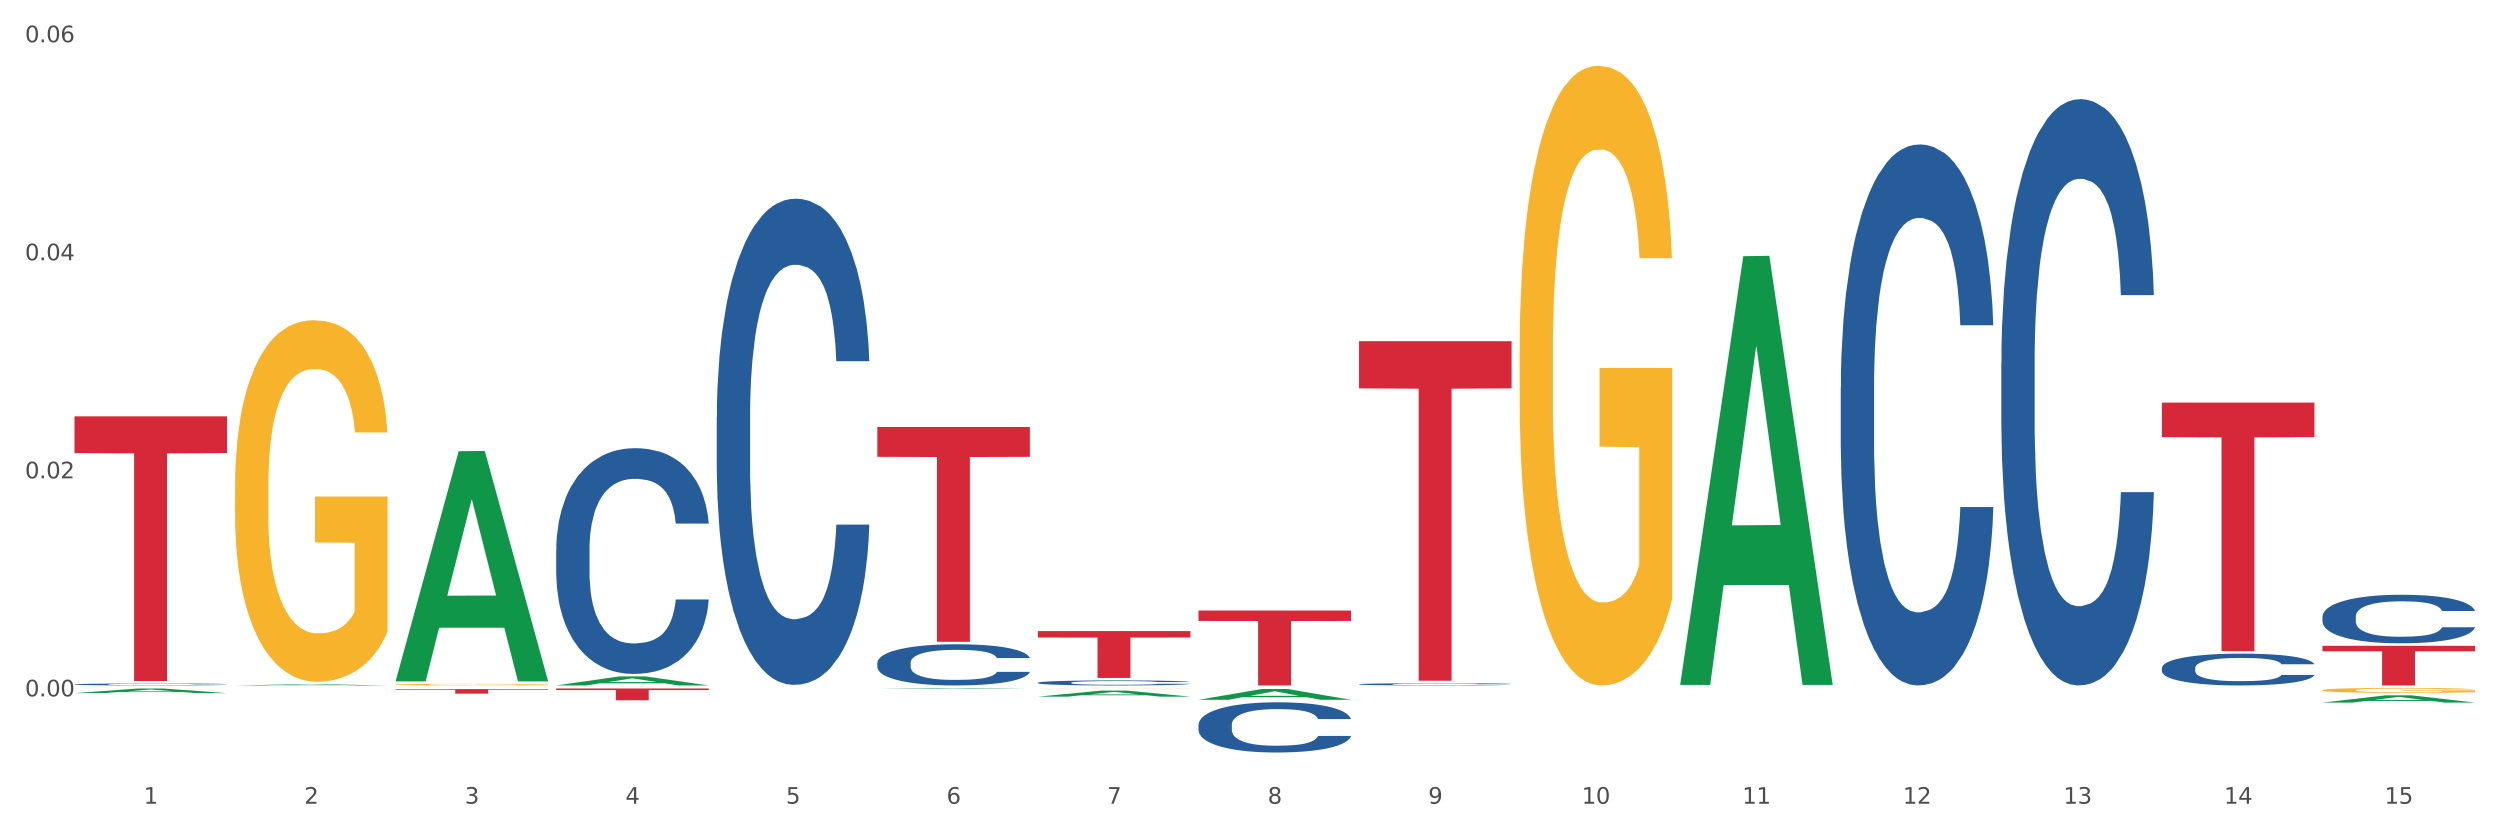
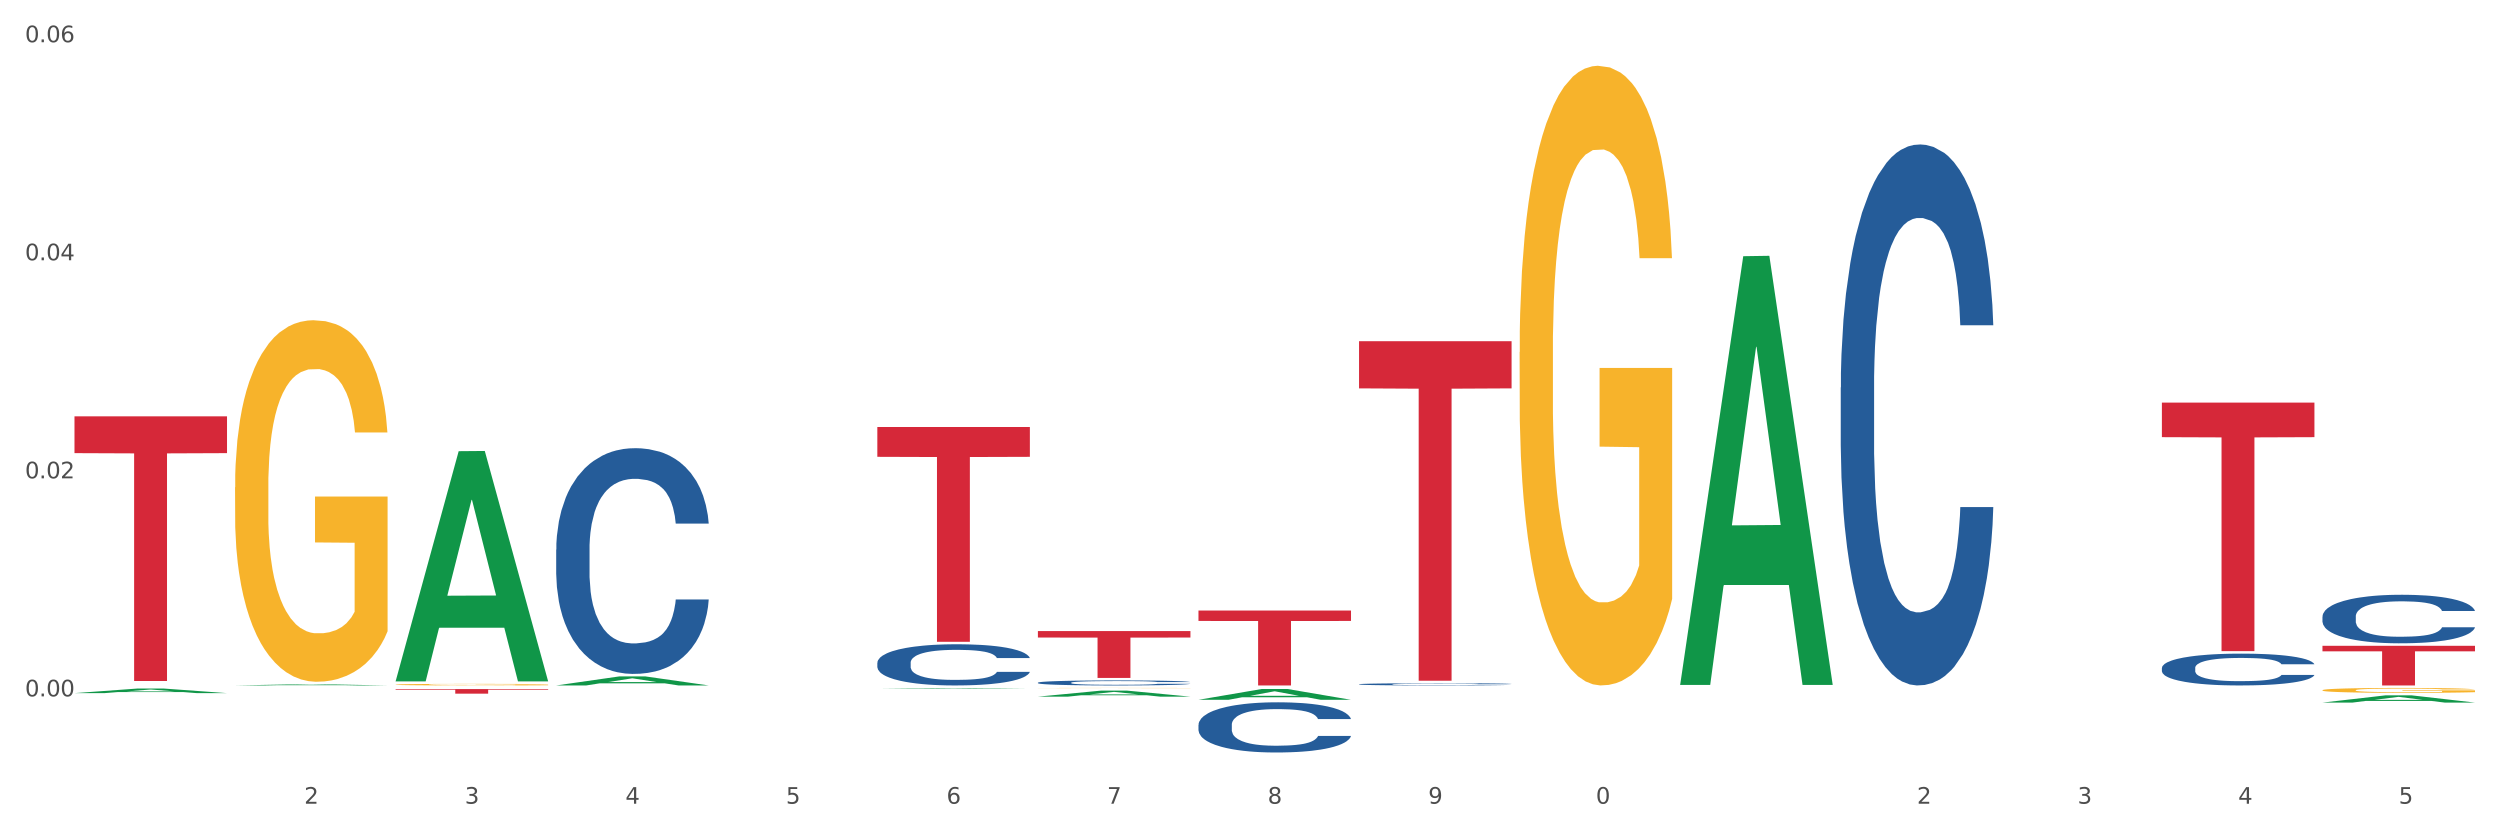
<svg xmlns="http://www.w3.org/2000/svg" xmlns:xlink="http://www.w3.org/1999/xlink" width="1080pt" height="360pt" viewBox="0 0 1080 360" version="1.1">
  <rect x="0" y="0" width="1080" height="360" fill="#333333" stroke="none" />
  <defs>
    <style type="text/css">*{stroke-linejoin: round; stroke-linecap: butt}</style>
  </defs>
  <g id="figure_1">
    <g id="patch_1">
      <path d="M 0 360  L 1080 360  L 1080 0  L 0 0  z " style="fill: #ffffff; stroke: #ffffff; stroke-linejoin: miter" />
    </g>
    <g id="axes_1">
      <g id="matplotlib.axis_1">
        <g id="xtick_1">
          <g id="text_1">
            <g style="fill: #4d4d4d" transform="translate(62.07 347.204) scale(0.096 -0.096)">
              <defs>
-                 <path id="DejaVuSans-31" d="M 794 531  L 1825 531  L 1825 4091  L 703 3866  L 703 4441  L 1819 4666  L 2450 4666  L 2450 531  L 3481 531  L 3481 0  L 794 0  L 794 531  z " transform="scale(0.016)" />
-               </defs>
+                 </defs>
              <use xlink:href="#DejaVuSans-31" />
            </g>
          </g>
        </g>
        <g id="xtick_2">
          <g id="text_2">
            <g style="fill: #4d4d4d" transform="translate(131.436 347.204) scale(0.096 -0.096)">
              <defs>
                <path id="DejaVuSans-32" d="M 1228 531  L 3431 531  L 3431 0  L 469 0  L 469 531  Q 828 903 1448 1529  Q 2069 2156 2228 2338  Q 2531 2678 2651 2914  Q 2772 3150 2772 3378  Q 2772 3750 2511 3984  Q 2250 4219 1831 4219  Q 1534 4219 1204 4116  Q 875 4013 500 3803  L 500 4441  Q 881 4594 1212 4672  Q 1544 4750 1819 4750  Q 2544 4750 2975 4387  Q 3406 4025 3406 3419  Q 3406 3131 3298 2873  Q 3191 2616 2906 2266  Q 2828 2175 2409 1742  Q 1991 1309 1228 531  z " transform="scale(0.016)" />
              </defs>
              <use xlink:href="#DejaVuSans-32" />
            </g>
          </g>
        </g>
        <g id="xtick_3">
          <g id="text_3">
            <g style="fill: #4d4d4d" transform="translate(200.802 347.204) scale(0.096 -0.096)">
              <defs>
                <path id="DejaVuSans-33" d="M 2597 2516  Q 3050 2419 3304 2112  Q 3559 1806 3559 1356  Q 3559 666 3084 287  Q 2609 -91 1734 -91  Q 1441 -91 1130 -33  Q 819 25 488 141  L 488 750  Q 750 597 1062 519  Q 1375 441 1716 441  Q 2309 441 2620 675  Q 2931 909 2931 1356  Q 2931 1769 2642 2001  Q 2353 2234 1838 2234  L 1294 2234  L 1294 2753  L 1863 2753  Q 2328 2753 2575 2939  Q 2822 3125 2822 3475  Q 2822 3834 2567 4026  Q 2313 4219 1838 4219  Q 1578 4219 1281 4162  Q 984 4106 628 3988  L 628 4550  Q 988 4650 1302 4700  Q 1616 4750 1894 4750  Q 2613 4750 3031 4423  Q 3450 4097 3450 3541  Q 3450 3153 3228 2886  Q 3006 2619 2597 2516  z " transform="scale(0.016)" />
              </defs>
              <use xlink:href="#DejaVuSans-33" />
            </g>
          </g>
        </g>
        <g id="xtick_4">
          <g id="text_4">
            <g style="fill: #4d4d4d" transform="translate(270.169 347.204) scale(0.096 -0.096)">
              <defs>
                <path id="DejaVuSans-34" d="M 2419 4116  L 825 1625  L 2419 1625  L 2419 4116  z M 2253 4666  L 3047 4666  L 3047 1625  L 3713 1625  L 3713 1100  L 3047 1100  L 3047 0  L 2419 0  L 2419 1100  L 313 1100  L 313 1709  L 2253 4666  z " transform="scale(0.016)" />
              </defs>
              <use xlink:href="#DejaVuSans-34" />
            </g>
          </g>
        </g>
        <g id="xtick_5">
          <g id="text_5">
            <g style="fill: #4d4d4d" transform="translate(339.535 347.204) scale(0.096 -0.096)">
              <defs>
                <path id="DejaVuSans-35" d="M 691 4666  L 3169 4666  L 3169 4134  L 1269 4134  L 1269 2991  Q 1406 3038 1543 3061  Q 1681 3084 1819 3084  Q 2600 3084 3056 2656  Q 3513 2228 3513 1497  Q 3513 744 3044 326  Q 2575 -91 1722 -91  Q 1428 -91 1123 -41  Q 819 9 494 109  L 494 744  Q 775 591 1075 516  Q 1375 441 1709 441  Q 2250 441 2565 725  Q 2881 1009 2881 1497  Q 2881 1984 2565 2268  Q 2250 2553 1709 2553  Q 1456 2553 1204 2497  Q 953 2441 691 2322  L 691 4666  z " transform="scale(0.016)" />
              </defs>
              <use xlink:href="#DejaVuSans-35" />
            </g>
          </g>
        </g>
        <g id="xtick_6">
          <g id="text_6">
            <g style="fill: #4d4d4d" transform="translate(408.901 347.204) scale(0.096 -0.096)">
              <defs>
                <path id="DejaVuSans-36" d="M 2113 2584  Q 1688 2584 1439 2293  Q 1191 2003 1191 1497  Q 1191 994 1439 701  Q 1688 409 2113 409  Q 2538 409 2786 701  Q 3034 994 3034 1497  Q 3034 2003 2786 2293  Q 2538 2584 2113 2584  z M 3366 4563  L 3366 3988  Q 3128 4100 2886 4159  Q 2644 4219 2406 4219  Q 1781 4219 1451 3797  Q 1122 3375 1075 2522  Q 1259 2794 1537 2939  Q 1816 3084 2150 3084  Q 2853 3084 3261 2657  Q 3669 2231 3669 1497  Q 3669 778 3244 343  Q 2819 -91 2113 -91  Q 1303 -91 875 529  Q 447 1150 447 2328  Q 447 3434 972 4092  Q 1497 4750 2381 4750  Q 2619 4750 2861 4703  Q 3103 4656 3366 4563  z " transform="scale(0.016)" />
              </defs>
              <use xlink:href="#DejaVuSans-36" />
            </g>
          </g>
        </g>
        <g id="xtick_7">
          <g id="text_7">
            <g style="fill: #4d4d4d" transform="translate(478.267 347.204) scale(0.096 -0.096)">
              <defs>
                <path id="DejaVuSans-37" d="M 525 4666  L 3525 4666  L 3525 4397  L 1831 0  L 1172 0  L 2766 4134  L 525 4134  L 525 4666  z " transform="scale(0.016)" />
              </defs>
              <use xlink:href="#DejaVuSans-37" />
            </g>
          </g>
        </g>
        <g id="xtick_8">
          <g id="text_8">
            <g style="fill: #4d4d4d" transform="translate(547.634 347.204) scale(0.096 -0.096)">
              <defs>
                <path id="DejaVuSans-38" d="M 2034 2216  Q 1584 2216 1326 1975  Q 1069 1734 1069 1313  Q 1069 891 1326 650  Q 1584 409 2034 409  Q 2484 409 2743 651  Q 3003 894 3003 1313  Q 3003 1734 2745 1975  Q 2488 2216 2034 2216  z M 1403 2484  Q 997 2584 770 2862  Q 544 3141 544 3541  Q 544 4100 942 4425  Q 1341 4750 2034 4750  Q 2731 4750 3128 4425  Q 3525 4100 3525 3541  Q 3525 3141 3298 2862  Q 3072 2584 2669 2484  Q 3125 2378 3379 2068  Q 3634 1759 3634 1313  Q 3634 634 3220 271  Q 2806 -91 2034 -91  Q 1263 -91 848 271  Q 434 634 434 1313  Q 434 1759 690 2068  Q 947 2378 1403 2484  z M 1172 3481  Q 1172 3119 1398 2916  Q 1625 2713 2034 2713  Q 2441 2713 2670 2916  Q 2900 3119 2900 3481  Q 2900 3844 2670 4047  Q 2441 4250 2034 4250  Q 1625 4250 1398 4047  Q 1172 3844 1172 3481  z " transform="scale(0.016)" />
              </defs>
              <use xlink:href="#DejaVuSans-38" />
            </g>
          </g>
        </g>
        <g id="xtick_9">
          <g id="text_9">
            <g style="fill: #4d4d4d" transform="translate(617 347.204) scale(0.096 -0.096)">
              <defs>
                <path id="DejaVuSans-39" d="M 703 97  L 703 672  Q 941 559 1184 500  Q 1428 441 1663 441  Q 2288 441 2617 861  Q 2947 1281 2994 2138  Q 2813 1869 2534 1725  Q 2256 1581 1919 1581  Q 1219 1581 811 2004  Q 403 2428 403 3163  Q 403 3881 828 4315  Q 1253 4750 1959 4750  Q 2769 4750 3195 4129  Q 3622 3509 3622 2328  Q 3622 1225 3098 567  Q 2575 -91 1691 -91  Q 1453 -91 1209 -44  Q 966 3 703 97  z M 1959 2075  Q 2384 2075 2632 2365  Q 2881 2656 2881 3163  Q 2881 3666 2632 3958  Q 2384 4250 1959 4250  Q 1534 4250 1286 3958  Q 1038 3666 1038 3163  Q 1038 2656 1286 2365  Q 1534 2075 1959 2075  z " transform="scale(0.016)" />
              </defs>
              <use xlink:href="#DejaVuSans-39" />
            </g>
          </g>
        </g>
        <g id="xtick_10">
          <g id="text_10">
            <g style="fill: #4d4d4d" transform="translate(683.312 347.204) scale(0.096 -0.096)">
              <defs>
                <path id="DejaVuSans-30" d="M 2034 4250  Q 1547 4250 1301 3770  Q 1056 3291 1056 2328  Q 1056 1369 1301 889  Q 1547 409 2034 409  Q 2525 409 2770 889  Q 3016 1369 3016 2328  Q 3016 3291 2770 3770  Q 2525 4250 2034 4250  z M 2034 4750  Q 2819 4750 3233 4129  Q 3647 3509 3647 2328  Q 3647 1150 3233 529  Q 2819 -91 2034 -91  Q 1250 -91 836 529  Q 422 1150 422 2328  Q 422 3509 836 4129  Q 1250 4750 2034 4750  z " transform="scale(0.016)" />
              </defs>
              <use xlink:href="#DejaVuSans-31" />
              <use xlink:href="#DejaVuSans-30" transform="translate(63.623 0)" />
            </g>
          </g>
        </g>
        <g id="xtick_11">
          <g id="text_11">
            <g style="fill: #4d4d4d" transform="translate(752.678 347.204) scale(0.096 -0.096)">
              <use xlink:href="#DejaVuSans-31" />
              <use xlink:href="#DejaVuSans-31" transform="translate(63.623 0)" />
            </g>
          </g>
        </g>
        <g id="xtick_12">
          <g id="text_12">
            <g style="fill: #4d4d4d" transform="translate(822.044 347.204) scale(0.096 -0.096)">
              <use xlink:href="#DejaVuSans-31" />
              <use xlink:href="#DejaVuSans-32" transform="translate(63.623 0)" />
            </g>
          </g>
        </g>
        <g id="xtick_13">
          <g id="text_13">
            <g style="fill: #4d4d4d" transform="translate(891.411 347.204) scale(0.096 -0.096)">
              <use xlink:href="#DejaVuSans-31" />
              <use xlink:href="#DejaVuSans-33" transform="translate(63.623 0)" />
            </g>
          </g>
        </g>
        <g id="xtick_14">
          <g id="text_14">
            <g style="fill: #4d4d4d" transform="translate(960.777 347.204) scale(0.096 -0.096)">
              <use xlink:href="#DejaVuSans-31" />
              <use xlink:href="#DejaVuSans-34" transform="translate(63.623 0)" />
            </g>
          </g>
        </g>
        <g id="xtick_15">
          <g id="text_15">
            <g style="fill: #4d4d4d" transform="translate(1030.143 347.204) scale(0.096 -0.096)">
              <use xlink:href="#DejaVuSans-31" />
              <use xlink:href="#DejaVuSans-35" transform="translate(63.623 0)" />
            </g>
          </g>
        </g>
        <g id="xtick_16" />
        <g id="xtick_17" />
        <g id="xtick_18" />
        <g id="xtick_19" />
        <g id="xtick_20" />
        <g id="xtick_21" />
        <g id="xtick_22" />
        <g id="xtick_23" />
        <g id="xtick_24" />
        <g id="xtick_25" />
        <g id="xtick_26" />
        <g id="xtick_27" />
        <g id="xtick_28" />
        <g id="xtick_29" />
      </g>
      <g id="matplotlib.axis_2">
        <g id="ytick_1">
          <g id="text_16">
            <g style="fill: #4d4d4d" transform="translate(10.8 300.838) scale(0.096 -0.096)">
              <defs>
                <path id="DejaVuSans-2e" d="M 684 794  L 1344 794  L 1344 0  L 684 0  L 684 794  z " transform="scale(0.016)" />
              </defs>
              <use xlink:href="#DejaVuSans-30" />
              <use xlink:href="#DejaVuSans-2e" transform="translate(63.623 0)" />
              <use xlink:href="#DejaVuSans-30" transform="translate(95.41 0)" />
              <use xlink:href="#DejaVuSans-30" transform="translate(159.033 0)" />
            </g>
          </g>
        </g>
        <g id="ytick_2">
          <g id="text_17">
            <g style="fill: #4d4d4d" transform="translate(10.8 206.642) scale(0.096 -0.096)">
              <use xlink:href="#DejaVuSans-30" />
              <use xlink:href="#DejaVuSans-2e" transform="translate(63.623 0)" />
              <use xlink:href="#DejaVuSans-30" transform="translate(95.41 0)" />
              <use xlink:href="#DejaVuSans-32" transform="translate(159.033 0)" />
            </g>
          </g>
        </g>
        <g id="ytick_3">
          <g id="text_18">
            <g style="fill: #4d4d4d" transform="translate(10.8 112.446) scale(0.096 -0.096)">
              <use xlink:href="#DejaVuSans-30" />
              <use xlink:href="#DejaVuSans-2e" transform="translate(63.623 0)" />
              <use xlink:href="#DejaVuSans-30" transform="translate(95.41 0)" />
              <use xlink:href="#DejaVuSans-34" transform="translate(159.033 0)" />
            </g>
          </g>
        </g>
        <g id="ytick_4">
          <g id="text_19">
            <g style="fill: #4d4d4d" transform="translate(10.8 18.25) scale(0.096 -0.096)">
              <use xlink:href="#DejaVuSans-30" />
              <use xlink:href="#DejaVuSans-2e" transform="translate(63.623 0)" />
              <use xlink:href="#DejaVuSans-30" transform="translate(95.41 0)" />
              <use xlink:href="#DejaVuSans-36" transform="translate(159.033 0)" />
            </g>
          </g>
        </g>
        <g id="ytick_5" />
        <g id="ytick_6" />
        <g id="ytick_7" />
      </g>
      <g id="PolyCollection_1">
        <path d="M 32.175 299.431  L 32.243 299.429  L 59.417 297.445  L 70.695 297.443  L 98.073 299.434  L 85.029 299.434  L 79.119 298.971  L 51.061 298.971  L 50.857 298.978  L 45.151 299.434  L 32.175 299.434  L 32.175 299.431  L 54.594 298.694  L 75.586 298.692  L 65.192 297.867  L 65.056 297.864  L 64.92 297.869  L 54.526 298.692  L 54.594 298.694  L 32.175 299.431  z " clip-path="url(#p62c04839c6)" style="fill: #109648" />
        <path d="M 587.105 147.392  L 653.003 147.392  L 653.003 167.777  L 627.081 167.914  L 627.081 294.081  L 612.871 294.081  L 612.871 167.914  L 587.105 167.777  L 587.105 147.529  L 587.105 147.392  z " clip-path="url(#p62c04839c6)" style="fill: #d62839" />
        <path d="M 517.739 263.753  L 583.636 263.753  L 583.636 268.251  L 557.715 268.281  L 557.715 296.116  L 543.504 296.116  L 543.504 268.281  L 517.739 268.251  L 517.739 263.784  L 517.739 263.753  z " clip-path="url(#p62c04839c6)" style="fill: #d62839" />
        <path d="M 448.372 272.608  L 514.27 272.608  L 514.27 275.422  L 488.348 275.441  L 488.348 292.862  L 474.138 292.862  L 474.138 275.441  L 448.372 275.422  L 448.372 272.627  L 448.372 272.608  z " clip-path="url(#p62c04839c6)" style="fill: #d62839" />
        <path d="M 379.006 184.453  L 444.904 184.453  L 444.904 197.348  L 418.982 197.436  L 418.982 277.249  L 404.772 277.249  L 404.772 197.436  L 379.006 197.348  L 379.006 184.54  L 379.006 184.453  z " clip-path="url(#p62c04839c6)" style="fill: #d62839" />
-         <path d="M 240.274 297.407  L 306.172 297.407  L 306.172 298.118  L 280.25 298.123  L 280.25 302.525  L 266.039 302.525  L 266.039 298.123  L 240.274 298.118  L 240.274 297.412  L 240.274 297.407  z " clip-path="url(#p62c04839c6)" style="fill: #d62839" />
        <path d="M 170.907 297.673  L 236.805 297.673  L 236.805 297.952  L 210.883 297.953  L 210.883 299.676  L 196.673 299.676  L 196.673 297.953  L 170.907 297.952  L 170.907 297.675  L 170.907 297.673  z " clip-path="url(#p62c04839c6)" style="fill: #d62839" />
        <path d="M 32.175 179.867  L 98.073 179.867  L 98.073 195.754  L 72.151 195.861  L 72.151 294.188  L 57.941 294.188  L 57.941 195.861  L 32.175 195.754  L 32.175 179.974  L 32.175 179.867  z " clip-path="url(#p62c04839c6)" style="fill: #d62839" />
        <path d="M 933.936 173.932  L 999.834 173.932  L 999.834 188.852  L 973.912 188.953  L 973.912 281.294  L 959.702 281.294  L 959.702 188.953  L 933.936 188.852  L 933.936 174.033  L 933.936 173.932  z " clip-path="url(#p62c04839c6)" style="fill: #d62839" />
        <path d="M 1003.302 266.358  L 1003.38 266.339  L 1003.38 265.803  L 1003.614 265.075  L 1004.47 263.734  L 1005.561 262.719  L 1007.43 261.532  L 1008.443 261.034  L 1009.767 260.479  L 1012.494 259.579  L 1015.609 258.812  L 1017.79 258.391  L 1019.426 258.123  L 1023.087 257.644  L 1025.19 257.434  L 1027.371 257.261  L 1029.241 257.146  L 1032.356 257.012  L 1034.849 256.955  L 1037.731 256.936  L 1040.146 256.955  L 1043.339 257.031  L 1048.013 257.261  L 1049.805 257.395  L 1052.219 257.625  L 1054.712 257.931  L 1056.737 258.238  L 1059.074 258.678  L 1061.489 259.253  L 1063.825 259.981  L 1065.461 260.651  L 1066.785 261.36  L 1067.954 262.221  L 1068.811 263.16  L 1069.2 263.945  L 1054.945 263.945  L 1054.556 263.236  L 1053.777 262.47  L 1052.998 261.953  L 1052.141 261.532  L 1050.817 261.053  L 1049.649 260.747  L 1047.701 260.383  L 1045.91 260.153  L 1044.43 260.019  L 1042.638 259.904  L 1038.822 259.789  L 1036.095 259.789  L 1034.382 259.827  L 1032.278 259.923  L 1030.487 260.057  L 1028.384 260.287  L 1026.748 260.536  L 1025.112 260.862  L 1024.178 261.091  L 1022.775 261.513  L 1021.841 261.858  L 1020.594 262.451  L 1019.893 262.873  L 1018.647 263.964  L 1018.102 264.769  L 1017.868 265.324  L 1017.712 265.937  L 1017.712 268.925  L 1018.18 270.265  L 1018.569 270.84  L 1019.192 271.491  L 1020.361 272.333  L 1022.074 273.157  L 1023.866 273.751  L 1025.346 274.115  L 1026.748 274.383  L 1028.15 274.593  L 1029.864 274.785  L 1031.266 274.9  L 1033.369 275.015  L 1035.862 275.072  L 1037.809 275.072  L 1041.781 274.976  L 1043.573 274.881  L 1045.287 274.747  L 1047.156 274.536  L 1048.636 274.306  L 1049.493 274.134  L 1050.895 273.77  L 1051.986 273.387  L 1052.92 272.946  L 1053.543 272.563  L 1054.244 271.989  L 1054.79 271.338  L 1054.945 270.993  L 1069.2 270.993  L 1068.888 271.682  L 1068.343 272.353  L 1067.253 273.253  L 1066.396 273.77  L 1065.072 274.402  L 1063.67 274.938  L 1061.722 275.532  L 1059.931 275.972  L 1058.061 276.355  L 1056.036 276.7  L 1052.375 277.179  L 1051.051 277.313  L 1048.247 277.543  L 1046.066 277.677  L 1042.872 277.811  L 1039.6 277.887  L 1036.173 277.907  L 1033.135 277.868  L 1029.786 277.753  L 1027.683 277.638  L 1025.346 277.466  L 1022.62 277.198  L 1020.049 276.872  L 1017.634 276.489  L 1015.376 276.049  L 1013.272 275.551  L 1010.546 274.727  L 1008.521 273.923  L 1007.041 273.176  L 1006.028 272.544  L 1005.016 271.74  L 1004.47 271.184  L 1003.614 269.844  L 1003.302 268.599  L 1003.302 266.358  z " clip-path="url(#p62c04839c6)" style="fill: #255c99" />
-         <path d="M 864.57 156.633  L 864.648 156.402  L 864.648 149.925  L 864.881 141.135  L 865.738 124.943  L 866.829 112.683  L 868.698 98.342  L 869.711 92.327  L 871.035 85.619  L 873.761 74.747  L 876.877 65.495  L 879.058 60.406  L 880.694 57.168  L 884.355 51.385  L 886.458 48.84  L 888.639 46.758  L 890.508 45.37  L 893.624 43.751  L 896.117 43.057  L 898.999 42.826  L 901.413 43.057  L 904.607 43.983  L 909.281 46.758  L 911.072 48.378  L 913.487 51.153  L 915.979 54.854  L 918.005 58.555  L 920.341 63.876  L 922.756 70.815  L 925.093 79.605  L 926.729 87.701  L 928.053 96.26  L 929.221 106.669  L 930.078 118.003  L 930.468 127.487  L 916.213 127.487  L 915.824 118.929  L 915.045 109.676  L 914.266 103.431  L 913.409 98.342  L 912.085 92.559  L 910.916 88.858  L 908.969 84.463  L 907.177 81.687  L 905.697 80.068  L 903.906 78.68  L 900.089 77.292  L 897.363 77.292  L 895.649 77.755  L 893.546 78.911  L 891.754 80.53  L 889.651 83.306  L 888.016 86.313  L 886.38 90.246  L 885.445 93.021  L 884.043 98.11  L 883.108 102.274  L 881.862 109.445  L 881.161 114.534  L 879.915 127.719  L 879.369 137.434  L 879.136 144.142  L 878.98 151.544  L 878.98 187.629  L 879.447 203.821  L 879.837 210.761  L 880.46 218.625  L 881.628 228.803  L 883.342 238.75  L 885.134 245.921  L 886.614 250.316  L 888.016 253.554  L 889.418 256.098  L 891.131 258.412  L 892.533 259.799  L 894.637 261.187  L 897.129 261.881  L 899.076 261.881  L 903.049 260.725  L 904.841 259.568  L 906.554 257.949  L 908.424 255.404  L 909.904 252.629  L 910.76 250.547  L 912.163 246.152  L 913.253 241.526  L 914.188 236.205  L 914.811 231.579  L 915.512 224.64  L 916.057 216.775  L 916.213 212.611  L 930.468 212.611  L 930.156 220.939  L 929.611 229.035  L 928.52 239.906  L 927.663 246.152  L 926.339 253.785  L 924.937 260.262  L 922.99 267.433  L 921.198 272.753  L 919.329 277.379  L 917.304 281.543  L 913.643 287.326  L 912.318 288.945  L 909.514 291.721  L 907.333 293.34  L 904.14 294.959  L 900.868 295.885  L 897.441 296.116  L 894.403 295.653  L 891.053 294.265  L 888.95 292.877  L 886.614 290.796  L 883.887 287.557  L 881.317 283.625  L 878.902 278.999  L 876.643 273.678  L 874.54 267.664  L 871.814 257.718  L 869.789 248.002  L 868.309 238.981  L 867.296 231.348  L 866.283 221.632  L 865.738 214.924  L 864.881 198.732  L 864.57 183.697  L 864.57 156.633  z " clip-path="url(#p62c04839c6)" style="fill: #255c99" />
        <path d="M 795.203 167.414  L 795.281 167.201  L 795.281 161.225  L 795.515 153.114  L 796.372 138.173  L 797.462 126.861  L 799.332 113.628  L 800.344 108.079  L 801.669 101.889  L 804.395 91.858  L 807.511 83.321  L 809.692 78.625  L 811.327 75.637  L 814.988 70.301  L 817.092 67.953  L 819.273 66.032  L 821.142 64.752  L 824.258 63.258  L 826.75 62.617  L 829.632 62.404  L 832.047 62.617  L 835.241 63.471  L 839.914 66.032  L 841.706 67.526  L 844.121 70.088  L 846.613 73.502  L 848.638 76.917  L 850.975 81.826  L 853.39 88.23  L 855.727 96.34  L 857.362 103.81  L 858.687 111.707  L 859.855 121.312  L 860.712 131.77  L 861.101 140.521  L 846.847 140.521  L 846.457 132.624  L 845.678 124.087  L 844.899 118.324  L 844.043 113.628  L 842.718 108.293  L 841.55 104.878  L 839.603 100.822  L 837.811 98.261  L 836.331 96.767  L 834.54 95.486  L 830.723 94.206  L 827.997 94.206  L 826.283 94.633  L 824.18 95.7  L 822.388 97.194  L 820.285 99.755  L 818.649 102.53  L 817.014 106.158  L 816.079 108.719  L 814.677 113.415  L 813.742 117.257  L 812.496 123.873  L 811.795 128.569  L 810.548 140.735  L 810.003 149.699  L 809.77 155.889  L 809.614 162.719  L 809.614 196.015  L 810.081 210.955  L 810.471 217.358  L 811.094 224.615  L 812.262 234.006  L 813.976 243.184  L 815.767 249.8  L 817.247 253.856  L 818.649 256.844  L 820.051 259.192  L 821.765 261.326  L 823.167 262.606  L 825.27 263.887  L 827.763 264.527  L 829.71 264.527  L 833.683 263.46  L 835.474 262.393  L 837.188 260.899  L 839.057 258.551  L 840.537 255.99  L 841.394 254.069  L 842.796 250.014  L 843.887 245.745  L 844.822 240.836  L 845.445 236.567  L 846.146 230.164  L 846.691 222.907  L 846.847 219.066  L 861.101 219.066  L 860.79 226.749  L 860.245 234.22  L 859.154 244.251  L 858.297 250.014  L 856.973 257.057  L 855.571 263.033  L 853.624 269.65  L 851.832 274.559  L 849.963 278.828  L 847.937 282.669  L 844.276 288.005  L 842.952 289.499  L 840.148 292.061  L 837.967 293.555  L 834.773 295.049  L 831.502 295.902  L 828.074 296.116  L 825.037 295.689  L 821.687 294.408  L 819.584 293.128  L 817.247 291.207  L 814.521 288.219  L 811.951 284.59  L 809.536 280.322  L 807.277 275.413  L 805.174 269.863  L 802.448 260.686  L 800.422 251.721  L 798.942 243.397  L 797.93 236.354  L 796.917 227.39  L 796.372 221.2  L 795.515 206.259  L 795.203 192.386  L 795.203 167.414  z " clip-path="url(#p62c04839c6)" style="fill: #255c99" />
        <path d="M 587.105 295.588  L 587.183 295.587  L 587.183 295.562  L 587.416 295.529  L 588.273 295.467  L 589.364 295.421  L 591.233 295.367  L 592.246 295.344  L 593.57 295.319  L 596.296 295.277  L 599.412 295.242  L 601.593 295.223  L 603.229 295.211  L 606.89 295.189  L 608.993 295.179  L 611.174 295.171  L 613.043 295.166  L 616.159 295.16  L 618.652 295.157  L 621.534 295.156  L 623.948 295.157  L 627.142 295.161  L 631.816 295.171  L 633.607 295.177  L 636.022 295.188  L 638.514 295.202  L 640.54 295.216  L 642.877 295.236  L 645.291 295.262  L 647.628 295.296  L 649.264 295.326  L 650.588 295.359  L 651.756 295.398  L 652.613 295.441  L 653.003 295.477  L 638.748 295.477  L 638.359 295.445  L 637.58 295.41  L 636.801 295.386  L 635.944 295.367  L 634.62 295.345  L 633.451 295.331  L 631.504 295.314  L 629.713 295.304  L 628.233 295.297  L 626.441 295.292  L 622.624 295.287  L 619.898 295.287  L 618.184 295.289  L 616.081 295.293  L 614.29 295.299  L 612.186 295.31  L 610.551 295.321  L 608.915 295.336  L 607.98 295.347  L 606.578 295.366  L 605.643 295.382  L 604.397 295.409  L 603.696 295.428  L 602.45 295.478  L 601.905 295.515  L 601.671 295.54  L 601.515 295.568  L 601.515 295.705  L 601.982 295.766  L 602.372 295.793  L 602.995 295.822  L 604.163 295.861  L 605.877 295.899  L 607.669 295.926  L 609.149 295.942  L 610.551 295.955  L 611.953 295.964  L 613.666 295.973  L 615.069 295.978  L 617.172 295.984  L 619.664 295.986  L 621.612 295.986  L 625.584 295.982  L 627.376 295.977  L 629.089 295.971  L 630.959 295.962  L 632.439 295.951  L 633.296 295.943  L 634.698 295.927  L 635.788 295.909  L 636.723 295.889  L 637.346 295.871  L 638.047 295.845  L 638.592 295.815  L 638.748 295.8  L 653.003 295.8  L 652.691 295.831  L 652.146 295.862  L 651.055 295.903  L 650.199 295.927  L 648.874 295.956  L 647.472 295.98  L 645.525 296.007  L 643.733 296.027  L 641.864 296.045  L 639.839 296.061  L 636.178 296.083  L 634.853 296.089  L 632.049 296.099  L 629.868 296.105  L 626.675 296.111  L 623.403 296.115  L 619.976 296.116  L 616.938 296.114  L 613.589 296.109  L 611.485 296.104  L 609.149 296.096  L 606.422 296.083  L 603.852 296.069  L 601.437 296.051  L 599.178 296.031  L 597.075 296.008  L 594.349 295.97  L 592.324 295.934  L 590.844 295.899  L 589.831 295.871  L 588.818 295.834  L 588.273 295.808  L 587.416 295.747  L 587.105 295.69  L 587.105 295.588  z " clip-path="url(#p62c04839c6)" style="fill: #255c99" />
        <path d="M 517.739 313.135  L 517.816 313.115  L 517.816 312.561  L 518.05 311.808  L 518.907 310.422  L 519.997 309.373  L 521.867 308.145  L 522.88 307.63  L 524.204 307.056  L 526.93 306.125  L 530.046 305.333  L 532.227 304.898  L 533.863 304.62  L 537.523 304.125  L 539.627 303.908  L 541.808 303.729  L 543.677 303.61  L 546.793 303.472  L 549.285 303.412  L 552.167 303.393  L 554.582 303.412  L 557.776 303.492  L 562.449 303.729  L 564.241 303.868  L 566.656 304.106  L 569.148 304.422  L 571.173 304.739  L 573.51 305.195  L 575.925 305.789  L 578.262 306.541  L 579.898 307.234  L 581.222 307.967  L 582.39 308.858  L 583.247 309.828  L 583.636 310.64  L 569.382 310.64  L 568.992 309.907  L 568.214 309.115  L 567.435 308.581  L 566.578 308.145  L 565.254 307.65  L 564.085 307.333  L 562.138 306.957  L 560.346 306.719  L 558.866 306.581  L 557.075 306.462  L 553.258 306.343  L 550.532 306.343  L 548.818 306.383  L 546.715 306.482  L 544.923 306.62  L 542.82 306.858  L 541.184 307.115  L 539.549 307.452  L 538.614 307.69  L 537.212 308.125  L 536.277 308.482  L 535.031 309.096  L 534.33 309.531  L 533.084 310.66  L 532.538 311.492  L 532.305 312.066  L 532.149 312.699  L 532.149 315.789  L 532.616 317.175  L 533.006 317.769  L 533.629 318.442  L 534.797 319.313  L 536.511 320.165  L 538.302 320.779  L 539.782 321.155  L 541.184 321.432  L 542.587 321.65  L 544.3 321.848  L 545.702 321.967  L 547.805 322.085  L 550.298 322.145  L 552.245 322.145  L 556.218 322.046  L 558.009 321.947  L 559.723 321.808  L 561.593 321.59  L 563.073 321.353  L 563.929 321.175  L 565.331 320.798  L 566.422 320.402  L 567.357 319.947  L 567.98 319.551  L 568.681 318.957  L 569.226 318.284  L 569.382 317.927  L 583.636 317.927  L 583.325 318.64  L 582.78 319.333  L 581.689 320.264  L 580.832 320.798  L 579.508 321.452  L 578.106 322.006  L 576.159 322.62  L 574.367 323.076  L 572.498 323.472  L 570.472 323.828  L 566.811 324.323  L 565.487 324.462  L 562.683 324.699  L 560.502 324.838  L 557.308 324.976  L 554.037 325.056  L 550.61 325.075  L 547.572 325.036  L 544.222 324.917  L 542.119 324.798  L 539.782 324.62  L 537.056 324.343  L 534.486 324.006  L 532.071 323.61  L 529.812 323.155  L 527.709 322.64  L 524.983 321.788  L 522.957 320.957  L 521.477 320.184  L 520.465 319.531  L 519.452 318.699  L 518.907 318.125  L 518.05 316.739  L 517.739 315.452  L 517.739 313.135  z " clip-path="url(#p62c04839c6)" style="fill: #255c99" />
        <path d="M 448.372 294.916  L 448.45 294.914  L 448.45 294.859  L 448.684 294.783  L 449.541 294.644  L 450.631 294.538  L 452.501 294.415  L 453.513 294.363  L 454.837 294.306  L 457.564 294.212  L 460.679 294.132  L 462.861 294.089  L 464.496 294.061  L 468.157 294.011  L 470.26 293.989  L 472.441 293.971  L 474.311 293.959  L 477.427 293.945  L 479.919 293.94  L 482.801 293.938  L 485.216 293.94  L 488.41 293.947  L 493.083 293.971  L 494.875 293.985  L 497.289 294.009  L 499.782 294.041  L 501.807 294.073  L 504.144 294.119  L 506.559 294.178  L 508.896 294.254  L 510.531 294.323  L 511.856 294.397  L 513.024 294.487  L 513.881 294.584  L 514.27 294.666  L 500.016 294.666  L 499.626 294.592  L 498.847 294.512  L 498.068 294.459  L 497.212 294.415  L 495.887 294.365  L 494.719 294.333  L 492.772 294.296  L 490.98 294.272  L 489.5 294.258  L 487.709 294.246  L 483.892 294.234  L 481.165 294.234  L 479.452 294.238  L 477.349 294.248  L 475.557 294.262  L 473.454 294.286  L 471.818 294.312  L 470.183 294.345  L 469.248 294.369  L 467.846 294.413  L 466.911 294.449  L 465.665 294.51  L 464.964 294.554  L 463.717 294.668  L 463.172 294.751  L 462.938 294.809  L 462.783 294.873  L 462.783 295.183  L 463.25 295.322  L 463.639 295.382  L 464.263 295.449  L 465.431 295.537  L 467.145 295.623  L 468.936 295.684  L 470.416 295.722  L 471.818 295.75  L 473.22 295.772  L 474.934 295.792  L 476.336 295.804  L 478.439 295.815  L 480.932 295.821  L 482.879 295.821  L 486.852 295.811  L 488.643 295.802  L 490.357 295.788  L 492.226 295.766  L 493.706 295.742  L 494.563 295.724  L 495.965 295.686  L 497.056 295.646  L 497.99 295.601  L 498.614 295.561  L 499.315 295.501  L 499.86 295.434  L 500.016 295.398  L 514.27 295.398  L 513.959 295.469  L 513.413 295.539  L 512.323 295.632  L 511.466 295.686  L 510.142 295.752  L 508.74 295.808  L 506.792 295.869  L 505.001 295.915  L 503.131 295.955  L 501.106 295.991  L 497.445 296.04  L 496.121 296.054  L 493.317 296.078  L 491.136 296.092  L 487.942 296.106  L 484.671 296.114  L 481.243 296.116  L 478.206 296.112  L 474.856 296.1  L 472.753 296.088  L 470.416 296.07  L 467.69 296.042  L 465.119 296.008  L 462.705 295.969  L 460.446 295.923  L 458.343 295.871  L 455.616 295.786  L 453.591 295.702  L 452.111 295.624  L 451.099 295.559  L 450.086 295.475  L 449.541 295.418  L 448.684 295.278  L 448.372 295.149  L 448.372 294.916  z " clip-path="url(#p62c04839c6)" style="fill: #255c99" />
        <path d="M 379.006 286.318  L 379.084 286.302  L 379.084 285.847  L 379.318 285.23  L 380.175 284.092  L 381.265 283.231  L 383.134 282.224  L 384.147 281.801  L 385.471 281.33  L 388.198 280.566  L 391.313 279.917  L 393.494 279.559  L 395.13 279.332  L 398.791 278.925  L 400.894 278.747  L 403.075 278.6  L 404.945 278.503  L 408.06 278.389  L 410.553 278.34  L 413.435 278.324  L 415.85 278.34  L 419.043 278.405  L 423.717 278.6  L 425.509 278.714  L 427.923 278.909  L 430.416 279.169  L 432.441 279.429  L 434.778 279.803  L 437.193 280.29  L 439.529 280.908  L 441.165 281.476  L 442.489 282.078  L 443.658 282.809  L 444.515 283.605  L 444.904 284.271  L 430.65 284.271  L 430.26 283.67  L 429.481 283.02  L 428.702 282.581  L 427.845 282.224  L 426.521 281.818  L 425.353 281.558  L 423.405 281.249  L 421.614 281.054  L 420.134 280.94  L 418.342 280.843  L 414.526 280.745  L 411.799 280.745  L 410.086 280.778  L 407.982 280.859  L 406.191 280.973  L 404.088 281.168  L 402.452 281.379  L 400.816 281.655  L 399.882 281.85  L 398.479 282.207  L 397.545 282.5  L 396.298 283.004  L 395.597 283.361  L 394.351 284.287  L 393.806 284.97  L 393.572 285.441  L 393.416 285.961  L 393.416 288.496  L 393.884 289.633  L 394.273 290.12  L 394.896 290.673  L 396.065 291.388  L 397.778 292.086  L 399.57 292.59  L 401.05 292.899  L 402.452 293.126  L 403.854 293.305  L 405.568 293.467  L 406.97 293.565  L 409.073 293.662  L 411.566 293.711  L 413.513 293.711  L 417.485 293.63  L 419.277 293.549  L 420.991 293.435  L 422.86 293.256  L 424.34 293.061  L 425.197 292.915  L 426.599 292.606  L 427.69 292.281  L 428.624 291.908  L 429.247 291.583  L 429.948 291.095  L 430.494 290.543  L 430.65 290.25  L 444.904 290.25  L 444.592 290.835  L 444.047 291.404  L 442.957 292.168  L 442.1 292.606  L 440.776 293.142  L 439.374 293.597  L 437.426 294.101  L 435.635 294.475  L 433.765 294.8  L 431.74 295.092  L 428.079 295.498  L 426.755 295.612  L 423.951 295.807  L 421.77 295.921  L 418.576 296.035  L 415.304 296.1  L 411.877 296.116  L 408.839 296.083  L 405.49 295.986  L 403.387 295.888  L 401.05 295.742  L 398.324 295.515  L 395.753 295.238  L 393.339 294.914  L 391.08 294.54  L 388.976 294.117  L 386.25 293.419  L 384.225 292.736  L 382.745 292.103  L 381.732 291.566  L 380.72 290.884  L 380.175 290.413  L 379.318 289.275  L 379.006 288.219  L 379.006 286.318  z " clip-path="url(#p62c04839c6)" style="fill: #255c99" />
-         <path d="M 309.64 180.209  L 309.718 180.018  L 309.718 174.647  L 309.951 167.358  L 310.808 153.932  L 311.899 143.766  L 313.768 131.874  L 314.781 126.886  L 316.105 121.324  L 318.831 112.309  L 321.947 104.637  L 324.128 100.417  L 325.764 97.731  L 329.425 92.936  L 331.528 90.826  L 333.709 89.1  L 335.578 87.949  L 338.694 86.607  L 341.187 86.031  L 344.069 85.839  L 346.484 86.031  L 349.677 86.798  L 354.351 89.1  L 356.142 90.443  L 358.557 92.744  L 361.05 95.813  L 363.075 98.882  L 365.412 103.294  L 367.826 109.048  L 370.163 116.337  L 371.799 123.05  L 373.123 130.147  L 374.291 138.779  L 375.148 148.177  L 375.538 156.041  L 361.283 156.041  L 360.894 148.945  L 360.115 141.272  L 359.336 136.093  L 358.479 131.874  L 357.155 127.078  L 355.987 124.009  L 354.039 120.365  L 352.248 118.063  L 350.768 116.721  L 348.976 115.57  L 345.159 114.419  L 342.433 114.419  L 340.719 114.802  L 338.616 115.762  L 336.825 117.104  L 334.722 119.406  L 333.086 121.899  L 331.45 125.16  L 330.515 127.462  L 329.113 131.682  L 328.179 135.134  L 326.932 141.08  L 326.231 145.3  L 324.985 156.233  L 324.44 164.289  L 324.206 169.852  L 324.05 175.99  L 324.05 205.912  L 324.518 219.338  L 324.907 225.093  L 325.53 231.614  L 326.699 240.054  L 328.412 248.302  L 330.204 254.248  L 331.684 257.892  L 333.086 260.577  L 334.488 262.687  L 336.202 264.605  L 337.604 265.756  L 339.707 266.907  L 342.199 267.483  L 344.147 267.483  L 348.119 266.523  L 349.911 265.564  L 351.624 264.222  L 353.494 262.112  L 354.974 259.81  L 355.831 258.084  L 357.233 254.439  L 358.323 250.603  L 359.258 246.192  L 359.881 242.356  L 360.582 236.601  L 361.127 230.08  L 361.283 226.627  L 375.538 226.627  L 375.226 233.532  L 374.681 240.246  L 373.59 249.261  L 372.734 254.439  L 371.409 260.769  L 370.007 266.14  L 368.06 272.086  L 366.268 276.498  L 364.399 280.334  L 362.374 283.786  L 358.713 288.582  L 357.389 289.924  L 354.584 292.226  L 352.403 293.569  L 349.21 294.911  L 345.938 295.678  L 342.511 295.87  L 339.473 295.487  L 336.124 294.336  L 334.021 293.185  L 331.684 291.459  L 328.957 288.773  L 326.387 285.513  L 323.972 281.676  L 321.713 277.265  L 319.61 272.278  L 316.884 264.03  L 314.859 255.974  L 313.379 248.493  L 312.366 242.164  L 311.354 234.108  L 310.808 228.545  L 309.951 215.119  L 309.64 202.651  L 309.64 180.209  z " clip-path="url(#p62c04839c6)" style="fill: #255c99" />
        <path d="M 933.936 288.546  L 934.014 288.533  L 934.014 288.182  L 934.247 287.705  L 935.104 286.826  L 936.195 286.16  L 938.064 285.382  L 939.077 285.056  L 940.401 284.692  L 943.127 284.101  L 946.243 283.599  L 948.424 283.323  L 950.06 283.147  L 953.721 282.833  L 955.824 282.695  L 958.005 282.582  L 959.874 282.507  L 962.99 282.419  L 965.483 282.382  L 968.365 282.369  L 970.779 282.382  L 973.973 282.432  L 978.647 282.582  L 980.438 282.67  L 982.853 282.821  L 985.346 283.022  L 987.371 283.223  L 989.708 283.511  L 992.122 283.888  L 994.459 284.365  L 996.095 284.804  L 997.419 285.269  L 998.587 285.834  L 999.444 286.449  L 999.834 286.964  L 985.579 286.964  L 985.19 286.499  L 984.411 285.997  L 983.632 285.658  L 982.775 285.382  L 981.451 285.068  L 980.283 284.867  L 978.335 284.629  L 976.544 284.478  L 975.064 284.39  L 973.272 284.315  L 969.455 284.24  L 966.729 284.24  L 965.015 284.265  L 962.912 284.327  L 961.121 284.415  L 959.018 284.566  L 957.382 284.729  L 955.746 284.943  L 954.811 285.093  L 953.409 285.369  L 952.475 285.595  L 951.228 285.985  L 950.527 286.261  L 949.281 286.976  L 948.736 287.504  L 948.502 287.868  L 948.346 288.269  L 948.346 290.228  L 948.814 291.107  L 949.203 291.483  L 949.826 291.91  L 950.995 292.463  L 952.708 293.002  L 954.5 293.392  L 955.98 293.63  L 957.382 293.806  L 958.784 293.944  L 960.498 294.07  L 961.9 294.145  L 964.003 294.22  L 966.495 294.258  L 968.443 294.258  L 972.415 294.195  L 974.207 294.132  L 975.92 294.044  L 977.79 293.906  L 979.27 293.756  L 980.127 293.643  L 981.529 293.404  L 982.619 293.153  L 983.554 292.864  L 984.177 292.613  L 984.878 292.237  L 985.423 291.81  L 985.579 291.584  L 999.834 291.584  L 999.522 292.036  L 998.977 292.475  L 997.886 293.065  L 997.03 293.404  L 995.705 293.818  L 994.303 294.17  L 992.356 294.559  L 990.564 294.848  L 988.695 295.099  L 986.67 295.325  L 983.009 295.639  L 981.685 295.727  L 978.88 295.877  L 976.699 295.965  L 973.506 296.053  L 970.234 296.103  L 966.807 296.116  L 963.769 296.091  L 960.42 296.015  L 958.317 295.94  L 955.98 295.827  L 953.253 295.651  L 950.683 295.438  L 948.268 295.187  L 946.009 294.898  L 943.906 294.572  L 941.18 294.032  L 939.155 293.505  L 937.675 293.015  L 936.662 292.601  L 935.65 292.073  L 935.104 291.709  L 934.247 290.831  L 933.936 290.015  L 933.936 288.546  z " clip-path="url(#p62c04839c6)" style="fill: #255c99" />
        <path d="M 1003.302 278.982  L 1069.2 278.982  L 1069.2 281.363  L 1043.278 281.379  L 1043.278 296.116  L 1029.068 296.116  L 1029.068 281.379  L 1003.302 281.363  L 1003.302 278.998  L 1003.302 278.982  z " clip-path="url(#p62c04839c6)" style="fill: #d62839" />
        <path d="M 101.541 210.51  L 101.619 210.367  L 101.619 205.232  L 101.775 200.81  L 102.553 190.112  L 103.72 181.269  L 104.575 176.562  L 105.431 172.71  L 106.443 168.859  L 107.688 164.865  L 109.944 159.017  L 111.344 156.022  L 113.056 152.884  L 116.168 148.319  L 118.424 145.752  L 120.758 143.612  L 124.57 141.045  L 127.06 139.903  L 129.705 139.048  L 132.895 138.477  L 135.307 138.334  L 140.598 138.762  L 145.11 140.046  L 147.289 141.045  L 150.089 142.756  L 151.568 143.897  L 153.979 146.18  L 156.469 149.175  L 158.181 151.742  L 160.748 156.592  L 162.693 161.442  L 164.483 167.433  L 165.416 171.569  L 166.117 175.421  L 166.739 179.842  L 167.361 186.832  L 153.357 186.832  L 152.812 181.839  L 151.957 177.132  L 150.712 172.568  L 149.623 169.715  L 147.755 166.149  L 146.044 163.867  L 144.254 162.155  L 142.076 160.729  L 140.364 160.016  L 137.952 159.445  L 133.206 159.588  L 130.017 160.729  L 127.838 162.155  L 126.438 163.439  L 125.193 164.865  L 123.792 166.862  L 122.159 169.858  L 120.992 172.568  L 119.825 175.991  L 118.891 179.414  L 118.035 183.408  L 117.335 187.687  L 116.79 192.109  L 116.324 197.53  L 115.935 206.516  L 115.935 226.057  L 116.09 230.479  L 116.479 236.327  L 116.946 240.749  L 117.724 246.027  L 118.424 249.593  L 119.747 254.728  L 121.225 259.007  L 122.392 261.717  L 123.559 263.999  L 125.582 267.137  L 127.838 269.705  L 129.783 271.274  L 132.428 272.7  L 134.218 273.271  L 135.774 273.556  L 139.586 273.556  L 142.309 273.128  L 145.343 272.13  L 147.678 270.846  L 149.623 269.277  L 151.801 266.709  L 153.201 264.284  L 153.201 234.473  L 136.085 234.33  L 136.085 214.504  L 167.439 214.504  L 167.439 272.7  L 166.117 275.696  L 164.638 278.406  L 163.082 280.831  L 160.748 283.826  L 157.947 286.679  L 155.458 288.676  L 152.812 290.387  L 149.7 291.956  L 145.655 293.383  L 143.165 293.953  L 140.053 294.381  L 136.396 294.524  L 133.206 294.239  L 130.094 293.525  L 126.827 292.242  L 123.637 290.387  L 121.225 288.533  L 118.813 286.251  L 116.246 283.255  L 114.223 280.403  L 112.667 277.835  L 110.955 274.554  L 109.088 270.275  L 107.688 266.424  L 106.443 262.43  L 105.12 257.295  L 104.186 252.873  L 103.253 247.31  L 102.708 243.174  L 102.086 236.755  L 101.619 227.769  L 101.541 210.51  z " clip-path="url(#p62c04839c6)" style="fill: #f7b32b" />
        <path d="M 170.907 295.751  L 170.985 295.75  L 170.985 295.728  L 171.141 295.709  L 171.919 295.662  L 173.086 295.624  L 173.942 295.603  L 174.798 295.587  L 175.809 295.57  L 177.054 295.553  L 179.31 295.527  L 180.71 295.514  L 182.422 295.501  L 185.534 295.481  L 187.79 295.47  L 190.124 295.46  L 193.937 295.449  L 196.426 295.444  L 199.072 295.441  L 202.261 295.438  L 204.673 295.437  L 209.964 295.439  L 214.476 295.445  L 216.655 295.449  L 219.456 295.457  L 220.934 295.462  L 223.346 295.472  L 225.835 295.485  L 227.547 295.496  L 230.114 295.517  L 232.059 295.538  L 233.849 295.564  L 234.783 295.582  L 235.483 295.599  L 236.105 295.618  L 236.728 295.648  L 222.723 295.648  L 222.179 295.626  L 221.323 295.606  L 220.078 295.586  L 218.989 295.574  L 217.122 295.558  L 215.41 295.548  L 213.62 295.541  L 211.442 295.535  L 209.73 295.532  L 207.319 295.529  L 202.573 295.53  L 199.383 295.535  L 197.204 295.541  L 195.804 295.546  L 194.559 295.553  L 193.159 295.561  L 191.525 295.574  L 190.358 295.586  L 189.191 295.601  L 188.257 295.616  L 187.401 295.633  L 186.701 295.652  L 186.157 295.671  L 185.69 295.695  L 185.301 295.734  L 185.301 295.818  L 185.456 295.838  L 185.845 295.863  L 186.312 295.882  L 187.09 295.905  L 187.79 295.921  L 189.113 295.943  L 190.591 295.962  L 191.758 295.973  L 192.925 295.983  L 194.948 295.997  L 197.204 296.008  L 199.149 296.015  L 201.795 296.021  L 203.584 296.024  L 205.14 296.025  L 208.952 296.025  L 211.675 296.023  L 214.71 296.019  L 217.044 296.013  L 218.989 296.006  L 221.167 295.995  L 222.568 295.985  L 222.568 295.855  L 205.451 295.854  L 205.451 295.768  L 236.805 295.768  L 236.805 296.021  L 235.483 296.034  L 234.004 296.046  L 232.448 296.056  L 230.114 296.069  L 227.314 296.082  L 224.824 296.09  L 222.179 296.098  L 219.067 296.105  L 215.021 296.111  L 212.531 296.113  L 209.419 296.115  L 205.763 296.116  L 202.573 296.115  L 199.461 296.112  L 196.193 296.106  L 193.003 296.098  L 190.591 296.09  L 188.179 296.08  L 185.612 296.067  L 183.589 296.055  L 182.033 296.043  L 180.321 296.029  L 178.454 296.011  L 177.054 295.994  L 175.809 295.976  L 174.486 295.954  L 173.553 295.935  L 172.619 295.911  L 172.074 295.893  L 171.452 295.865  L 170.985 295.826  L 170.907 295.751  z " clip-path="url(#p62c04839c6)" style="fill: #f7b32b" />
        <path d="M 101.541 296.115  L 101.609 296.114  L 128.784 295.6  L 140.061 295.599  L 167.439 296.116  L 154.395 296.116  L 148.485 295.996  L 120.427 295.996  L 120.224 295.997  L 114.517 296.116  L 101.541 296.116  L 101.541 296.115  L 123.96 295.924  L 144.952 295.923  L 134.558 295.709  L 134.422 295.708  L 134.286 295.71  L 123.892 295.923  L 123.96 295.924  L 101.541 296.115  z " clip-path="url(#p62c04839c6)" style="fill: #109648" />
        <path d="M 170.907 294.175  L 170.975 294.082  L 198.15 194.911  L 209.427 194.817  L 236.805 294.362  L 223.762 294.362  L 217.851 271.182  L 189.794 271.182  L 189.59 271.556  L 183.883 294.362  L 170.907 294.362  L 170.907 294.175  L 193.326 257.348  L 214.319 257.255  L 203.924 216.035  L 203.788 215.848  L 203.653 216.128  L 193.258 257.255  L 193.326 257.348  L 170.907 294.175  z " clip-path="url(#p62c04839c6)" style="fill: #109648" />
        <path d="M 240.274 296.109  L 240.342 296.105  L 267.516 292.211  L 278.793 292.207  L 306.172 296.116  L 293.128 296.116  L 287.217 295.206  L 259.16 295.206  L 258.956 295.22  L 253.249 296.116  L 240.274 296.116  L 240.274 296.109  L 262.693 294.662  L 283.685 294.659  L 273.291 293.04  L 273.155 293.033  L 273.019 293.044  L 262.625 294.659  L 262.693 294.662  L 240.274 296.109  z " clip-path="url(#p62c04839c6)" style="fill: #109648" />
        <path d="M 379.006 297.574  L 379.074 297.574  L 406.248 297.266  L 417.526 297.265  L 444.904 297.574  L 431.86 297.574  L 425.95 297.502  L 397.892 297.502  L 397.689 297.504  L 391.982 297.574  L 379.006 297.574  L 379.006 297.574  L 401.425 297.46  L 422.417 297.459  L 412.023 297.331  L 411.887 297.331  L 411.751 297.332  L 401.357 297.459  L 401.425 297.46  L 379.006 297.574  z " clip-path="url(#p62c04839c6)" style="fill: #109648" />
        <path d="M 448.372 300.95  L 448.44 300.947  L 475.615 298.349  L 486.892 298.347  L 514.27 300.955  L 501.227 300.955  L 495.316 300.347  L 467.259 300.347  L 467.055 300.357  L 461.348 300.955  L 448.372 300.955  L 448.372 300.95  L 470.791 299.985  L 491.783 299.982  L 481.389 298.903  L 481.253 298.898  L 481.117 298.905  L 470.723 299.982  L 470.791 299.985  L 448.372 300.95  z " clip-path="url(#p62c04839c6)" style="fill: #109648" />
        <path d="M 517.739 302.309  L 517.806 302.304  L 544.981 297.662  L 556.258 297.658  L 583.636 302.318  L 570.593 302.318  L 564.682 301.232  L 536.625 301.232  L 536.421 301.25  L 530.714 302.318  L 517.739 302.318  L 517.739 302.309  L 540.157 300.585  L 561.15 300.581  L 550.755 298.651  L 550.62 298.642  L 550.484 298.656  L 540.089 300.581  L 540.157 300.585  L 517.739 302.309  z " clip-path="url(#p62c04839c6)" style="fill: #109648" />
        <path d="M 725.837 295.547  L 725.905 295.373  L 753.08 110.679  L 764.357 110.505  L 791.735 295.895  L 778.691 295.895  L 772.781 252.724  L 744.723 252.724  L 744.52 253.421  L 738.813 295.895  L 725.837 295.895  L 725.837 295.547  L 748.256 226.961  L 769.248 226.787  L 758.854 150.02  L 758.718 149.672  L 758.582 150.194  L 748.188 226.787  L 748.256 226.961  L 725.837 295.547  z " clip-path="url(#p62c04839c6)" style="fill: #109648" />
        <path d="M 1003.302 303.515  L 1003.37 303.512  L 1030.544 300.391  L 1041.822 300.388  L 1069.2 303.521  L 1056.156 303.521  L 1050.246 302.792  L 1022.188 302.792  L 1021.984 302.803  L 1016.278 303.521  L 1003.302 303.521  L 1003.302 303.515  L 1025.721 302.356  L 1046.713 302.353  L 1036.319 301.056  L 1036.183 301.05  L 1036.047 301.059  L 1025.653 302.353  L 1025.721 302.356  L 1003.302 303.515  z " clip-path="url(#p62c04839c6)" style="fill: #109648" />
-         <path d="M 32.175 295.646  L 32.253 295.645  L 32.253 295.623  L 32.487 295.594  L 33.343 295.539  L 34.434 295.498  L 36.303 295.45  L 37.316 295.429  L 38.64 295.407  L 41.366 295.37  L 44.482 295.339  L 46.663 295.322  L 48.299 295.311  L 51.96 295.292  L 54.063 295.283  L 56.244 295.276  L 58.114 295.271  L 61.229 295.266  L 63.722 295.264  L 66.604 295.263  L 69.019 295.264  L 72.212 295.267  L 76.886 295.276  L 78.677 295.281  L 81.092 295.291  L 83.585 295.303  L 85.61 295.316  L 87.947 295.334  L 90.361 295.357  L 92.698 295.387  L 94.334 295.414  L 95.658 295.443  L 96.827 295.478  L 97.683 295.516  L 98.073 295.548  L 83.818 295.548  L 83.429 295.519  L 82.65 295.488  L 81.871 295.467  L 81.014 295.45  L 79.69 295.43  L 78.522 295.418  L 76.574 295.403  L 74.783 295.394  L 73.303 295.388  L 71.511 295.383  L 67.694 295.379  L 64.968 295.379  L 63.255 295.38  L 61.151 295.384  L 59.36 295.39  L 57.257 295.399  L 55.621 295.409  L 53.985 295.422  L 53.05 295.432  L 51.648 295.449  L 50.714 295.463  L 49.467 295.487  L 48.766 295.504  L 47.52 295.549  L 46.975 295.581  L 46.741 295.604  L 46.585 295.629  L 46.585 295.75  L 47.053 295.805  L 47.442 295.828  L 48.065 295.855  L 49.234 295.889  L 50.947 295.923  L 52.739 295.947  L 54.219 295.962  L 55.621 295.973  L 57.023 295.981  L 58.737 295.989  L 60.139 295.994  L 62.242 295.998  L 64.734 296.001  L 66.682 296.001  L 70.654 295.997  L 72.446 295.993  L 74.16 295.987  L 76.029 295.979  L 77.509 295.969  L 78.366 295.962  L 79.768 295.948  L 80.858 295.932  L 81.793 295.914  L 82.416 295.898  L 83.117 295.875  L 83.663 295.849  L 83.818 295.835  L 98.073 295.835  L 97.761 295.863  L 97.216 295.89  L 96.126 295.927  L 95.269 295.948  L 93.945 295.973  L 92.542 295.995  L 90.595 296.019  L 88.804 296.037  L 86.934 296.053  L 84.909 296.067  L 81.248 296.086  L 79.924 296.092  L 77.12 296.101  L 74.939 296.107  L 71.745 296.112  L 68.473 296.115  L 65.046 296.116  L 62.008 296.114  L 58.659 296.11  L 56.556 296.105  L 54.219 296.098  L 51.493 296.087  L 48.922 296.074  L 46.507 296.058  L 44.248 296.04  L 42.145 296.02  L 39.419 295.987  L 37.394 295.954  L 35.914 295.923  L 34.901 295.898  L 33.889 295.865  L 33.343 295.842  L 32.487 295.788  L 32.175 295.737  L 32.175 295.646  z " clip-path="url(#p62c04839c6)" style="fill: #255c99" />
        <path d="M 448.372 297.228  L 448.45 297.228  L 448.45 297.226  L 448.606 297.223  L 449.384 297.218  L 450.551 297.213  L 451.407 297.211  L 452.262 297.209  L 453.274 297.207  L 454.519 297.205  L 456.775 297.202  L 458.175 297.2  L 459.887 297.199  L 462.999 297.196  L 465.255 297.195  L 467.589 297.194  L 471.402 297.192  L 473.891 297.192  L 476.536 297.191  L 479.726 297.191  L 482.138 297.191  L 487.429 297.191  L 491.941 297.192  L 494.12 297.192  L 496.92 297.193  L 498.399 297.194  L 500.811 297.195  L 503.3 297.197  L 505.012 297.198  L 507.579 297.2  L 509.524 297.203  L 511.314 297.206  L 512.247 297.208  L 512.948 297.21  L 513.57 297.212  L 514.192 297.216  L 500.188 297.216  L 499.644 297.213  L 498.788 297.211  L 497.543 297.209  L 496.454 297.207  L 494.586 297.205  L 492.875 297.204  L 491.085 297.203  L 488.907 297.203  L 487.195 297.202  L 484.783 297.202  L 480.038 297.202  L 476.848 297.203  L 474.669 297.203  L 473.269 297.204  L 472.024 297.205  L 470.624 297.206  L 468.99 297.207  L 467.823 297.209  L 466.656 297.21  L 465.722 297.212  L 464.866 297.214  L 464.166 297.217  L 463.621 297.219  L 463.155 297.222  L 462.766 297.226  L 462.766 297.236  L 462.921 297.239  L 463.31 297.242  L 463.777 297.244  L 464.555 297.247  L 465.255 297.248  L 466.578 297.251  L 468.056 297.253  L 469.223 297.255  L 470.39 297.256  L 472.413 297.258  L 474.669 297.259  L 476.614 297.26  L 479.26 297.26  L 481.049 297.261  L 482.605 297.261  L 486.417 297.261  L 489.14 297.261  L 492.175 297.26  L 494.509 297.259  L 496.454 297.259  L 498.632 297.257  L 500.033 297.256  L 500.033 297.241  L 482.916 297.241  L 482.916 297.23  L 514.27 297.23  L 514.27 297.26  L 512.948 297.262  L 511.469 297.263  L 509.913 297.265  L 507.579 297.266  L 504.778 297.268  L 502.289 297.269  L 499.644 297.27  L 496.531 297.27  L 492.486 297.271  L 489.996 297.271  L 486.884 297.272  L 483.227 297.272  L 480.038 297.272  L 476.925 297.271  L 473.658 297.271  L 470.468 297.27  L 468.056 297.269  L 465.644 297.267  L 463.077 297.266  L 461.054 297.264  L 459.498 297.263  L 457.786 297.261  L 455.919 297.259  L 454.519 297.257  L 453.274 297.255  L 451.951 297.252  L 451.018 297.25  L 450.084 297.247  L 449.539 297.245  L 448.917 297.242  L 448.45 297.237  L 448.372 297.228  z " clip-path="url(#p62c04839c6)" style="fill: #f7b32b" />
        <path d="M 656.471 152.115  L 656.549 151.87  L 656.549 143.069  L 656.704 135.49  L 657.482 117.153  L 658.649 101.995  L 659.505 93.927  L 660.361 87.326  L 661.372 80.725  L 662.617 73.88  L 664.874 63.856  L 666.274 58.722  L 667.986 53.343  L 671.098 45.519  L 673.354 41.119  L 675.688 37.451  L 679.5 33.051  L 681.99 31.095  L 684.635 29.628  L 687.825 28.65  L 690.237 28.405  L 695.527 29.139  L 700.04 31.339  L 702.218 33.051  L 705.019 35.984  L 706.497 37.94  L 708.909 41.852  L 711.399 46.986  L 713.111 51.387  L 715.678 59.699  L 717.623 68.012  L 719.412 78.28  L 720.346 85.37  L 721.046 91.971  L 721.669 99.55  L 722.291 111.53  L 708.287 111.53  L 707.742 102.973  L 706.886 94.905  L 705.642 87.082  L 704.552 82.192  L 702.685 76.08  L 700.973 72.168  L 699.184 69.234  L 697.006 66.79  L 695.294 65.567  L 692.882 64.589  L 688.136 64.834  L 684.946 66.79  L 682.768 69.234  L 681.367 71.435  L 680.123 73.88  L 678.722 77.302  L 677.088 82.437  L 675.921 87.082  L 674.754 92.949  L 673.821 98.817  L 672.965 105.663  L 672.265 112.997  L 671.72 120.576  L 671.253 129.866  L 670.864 145.269  L 670.864 178.763  L 671.02 186.342  L 671.409 196.366  L 671.876 203.945  L 672.654 212.991  L 673.354 219.103  L 674.677 227.905  L 676.155 235.239  L 677.322 239.884  L 678.489 243.796  L 680.512 249.175  L 682.768 253.576  L 684.713 256.265  L 687.358 258.71  L 689.148 259.688  L 690.704 260.177  L 694.516 260.177  L 697.239 259.443  L 700.273 257.732  L 702.607 255.531  L 704.552 252.842  L 706.731 248.441  L 708.131 244.285  L 708.131 193.188  L 691.015 192.943  L 691.015 158.96  L 722.369 158.96  L 722.369 258.71  L 721.046 263.844  L 719.568 268.489  L 718.012 272.645  L 715.678 277.78  L 712.877 282.669  L 710.387 286.092  L 707.742 289.026  L 704.63 291.715  L 700.584 294.16  L 698.095 295.138  L 694.983 295.871  L 691.326 296.116  L 688.136 295.627  L 685.024 294.404  L 681.756 292.204  L 678.567 289.026  L 676.155 285.848  L 673.743 281.936  L 671.175 276.802  L 669.153 271.912  L 667.597 267.511  L 665.885 261.888  L 664.018 254.554  L 662.617 247.952  L 661.372 241.107  L 660.05 232.305  L 659.116 224.726  L 658.183 215.192  L 657.638 208.101  L 657.016 197.1  L 656.549 181.697  L 656.471 152.115  z " clip-path="url(#p62c04839c6)" style="fill: #f7b32b" />
        <path d="M 1003.302 298.172  L 1003.38 298.17  L 1003.38 298.1  L 1003.535 298.04  L 1004.314 297.894  L 1005.481 297.774  L 1006.336 297.71  L 1007.192 297.658  L 1008.204 297.606  L 1009.448 297.551  L 1011.705 297.472  L 1013.105 297.431  L 1014.817 297.389  L 1017.929 297.327  L 1020.185 297.292  L 1022.519 297.263  L 1026.331 297.228  L 1028.821 297.212  L 1031.466 297.201  L 1034.656 297.193  L 1037.068 297.191  L 1042.358 297.197  L 1046.871 297.214  L 1049.049 297.228  L 1051.85 297.251  L 1053.328 297.267  L 1055.74 297.298  L 1058.23 297.338  L 1059.942 297.373  L 1062.509 297.439  L 1064.454 297.505  L 1066.244 297.586  L 1067.177 297.643  L 1067.877 297.695  L 1068.5 297.755  L 1069.122 297.85  L 1055.118 297.85  L 1054.573 297.782  L 1053.717 297.718  L 1052.473 297.656  L 1051.383 297.617  L 1049.516 297.569  L 1047.805 297.538  L 1046.015 297.515  L 1043.837 297.495  L 1042.125 297.486  L 1039.713 297.478  L 1034.967 297.48  L 1031.777 297.495  L 1029.599 297.515  L 1028.199 297.532  L 1026.954 297.551  L 1025.553 297.579  L 1023.919 297.619  L 1022.752 297.656  L 1021.585 297.703  L 1020.652 297.749  L 1019.796 297.803  L 1019.096 297.862  L 1018.551 297.922  L 1018.084 297.995  L 1017.695 298.117  L 1017.695 298.383  L 1017.851 298.443  L 1018.24 298.522  L 1018.707 298.582  L 1019.485 298.654  L 1020.185 298.703  L 1021.508 298.772  L 1022.986 298.831  L 1024.153 298.867  L 1025.32 298.898  L 1027.343 298.941  L 1029.599 298.976  L 1031.544 298.997  L 1034.189 299.017  L 1035.979 299.024  L 1037.535 299.028  L 1041.347 299.028  L 1044.07 299.022  L 1047.104 299.009  L 1049.438 298.991  L 1051.383 298.97  L 1053.562 298.935  L 1054.962 298.902  L 1054.962 298.497  L 1037.846 298.495  L 1037.846 298.226  L 1069.2 298.226  L 1069.2 299.017  L 1067.877 299.057  L 1066.399 299.094  L 1064.843 299.127  L 1062.509 299.168  L 1059.708 299.206  L 1057.219 299.234  L 1054.573 299.257  L 1051.461 299.278  L 1047.416 299.298  L 1044.926 299.305  L 1041.814 299.311  L 1038.157 299.313  L 1034.967 299.309  L 1031.855 299.3  L 1028.588 299.282  L 1025.398 299.257  L 1022.986 299.232  L 1020.574 299.201  L 1018.007 299.16  L 1015.984 299.121  L 1014.428 299.086  L 1012.716 299.042  L 1010.849 298.984  L 1009.448 298.931  L 1008.204 298.877  L 1006.881 298.807  L 1005.947 298.747  L 1005.014 298.672  L 1004.469 298.615  L 1003.847 298.528  L 1003.38 298.406  L 1003.302 298.172  z " clip-path="url(#p62c04839c6)" style="fill: #f7b32b" />
        <path d="M 240.274 237.43  L 240.352 237.341  L 240.352 234.847  L 240.585 231.463  L 241.442 225.229  L 242.533 220.509  L 244.402 214.987  L 245.415 212.672  L 246.739 210.089  L 249.465 205.904  L 252.581 202.341  L 254.762 200.382  L 256.398 199.135  L 260.059 196.909  L 262.162 195.929  L 264.343 195.128  L 266.212 194.593  L 269.328 193.97  L 271.821 193.703  L 274.703 193.614  L 277.117 193.703  L 280.311 194.059  L 284.985 195.128  L 286.776 195.751  L 289.191 196.82  L 291.683 198.245  L 293.709 199.67  L 296.045 201.718  L 298.46 204.39  L 300.797 207.774  L 302.433 210.891  L 303.757 214.186  L 304.925 218.194  L 305.782 222.557  L 306.172 226.209  L 291.917 226.209  L 291.528 222.914  L 290.749 219.351  L 289.97 216.947  L 289.113 214.987  L 287.789 212.761  L 286.62 211.336  L 284.673 209.644  L 282.881 208.575  L 281.401 207.952  L 279.61 207.418  L 275.793 206.883  L 273.067 206.883  L 271.353 207.061  L 269.25 207.507  L 267.458 208.13  L 265.355 209.199  L 263.72 210.356  L 262.084 211.87  L 261.149 212.939  L 259.747 214.898  L 258.812 216.501  L 257.566 219.262  L 256.865 221.221  L 255.619 226.298  L 255.073 230.038  L 254.84 232.621  L 254.684 235.471  L 254.684 249.364  L 255.151 255.598  L 255.541 258.27  L 256.164 261.297  L 257.332 265.216  L 259.046 269.046  L 260.838 271.806  L 262.318 273.498  L 263.72 274.745  L 265.122 275.725  L 266.835 276.615  L 268.237 277.15  L 270.341 277.684  L 272.833 277.951  L 274.78 277.951  L 278.753 277.506  L 280.545 277.061  L 282.258 276.437  L 284.128 275.458  L 285.608 274.389  L 286.465 273.587  L 287.867 271.895  L 288.957 270.114  L 289.892 268.066  L 290.515 266.285  L 291.216 263.613  L 291.761 260.585  L 291.917 258.982  L 306.172 258.982  L 305.86 262.188  L 305.315 265.305  L 304.224 269.491  L 303.367 271.895  L 302.043 274.834  L 300.641 277.328  L 298.694 280.089  L 296.902 282.137  L 295.033 283.918  L 293.008 285.521  L 289.347 287.748  L 288.022 288.371  L 285.218 289.44  L 283.037 290.063  L 279.844 290.687  L 276.572 291.043  L 273.145 291.132  L 270.107 290.954  L 266.757 290.419  L 264.654 289.885  L 262.318 289.084  L 259.591 287.837  L 257.021 286.323  L 254.606 284.542  L 252.347 282.493  L 250.244 280.178  L 247.518 276.348  L 245.493 272.608  L 244.013 269.135  L 243 266.196  L 241.987 262.455  L 241.442 259.873  L 240.585 253.639  L 240.274 247.85  L 240.274 237.43  z " clip-path="url(#p62c04839c6)" style="fill: #255c99" />
      </g>
    </g>
  </g>
  <defs>
    <clipPath id="p62c04839c6">
      <rect x="32.175" y="13.572" width="1037.025" height="326.337" />
    </clipPath>
  </defs>
</svg>